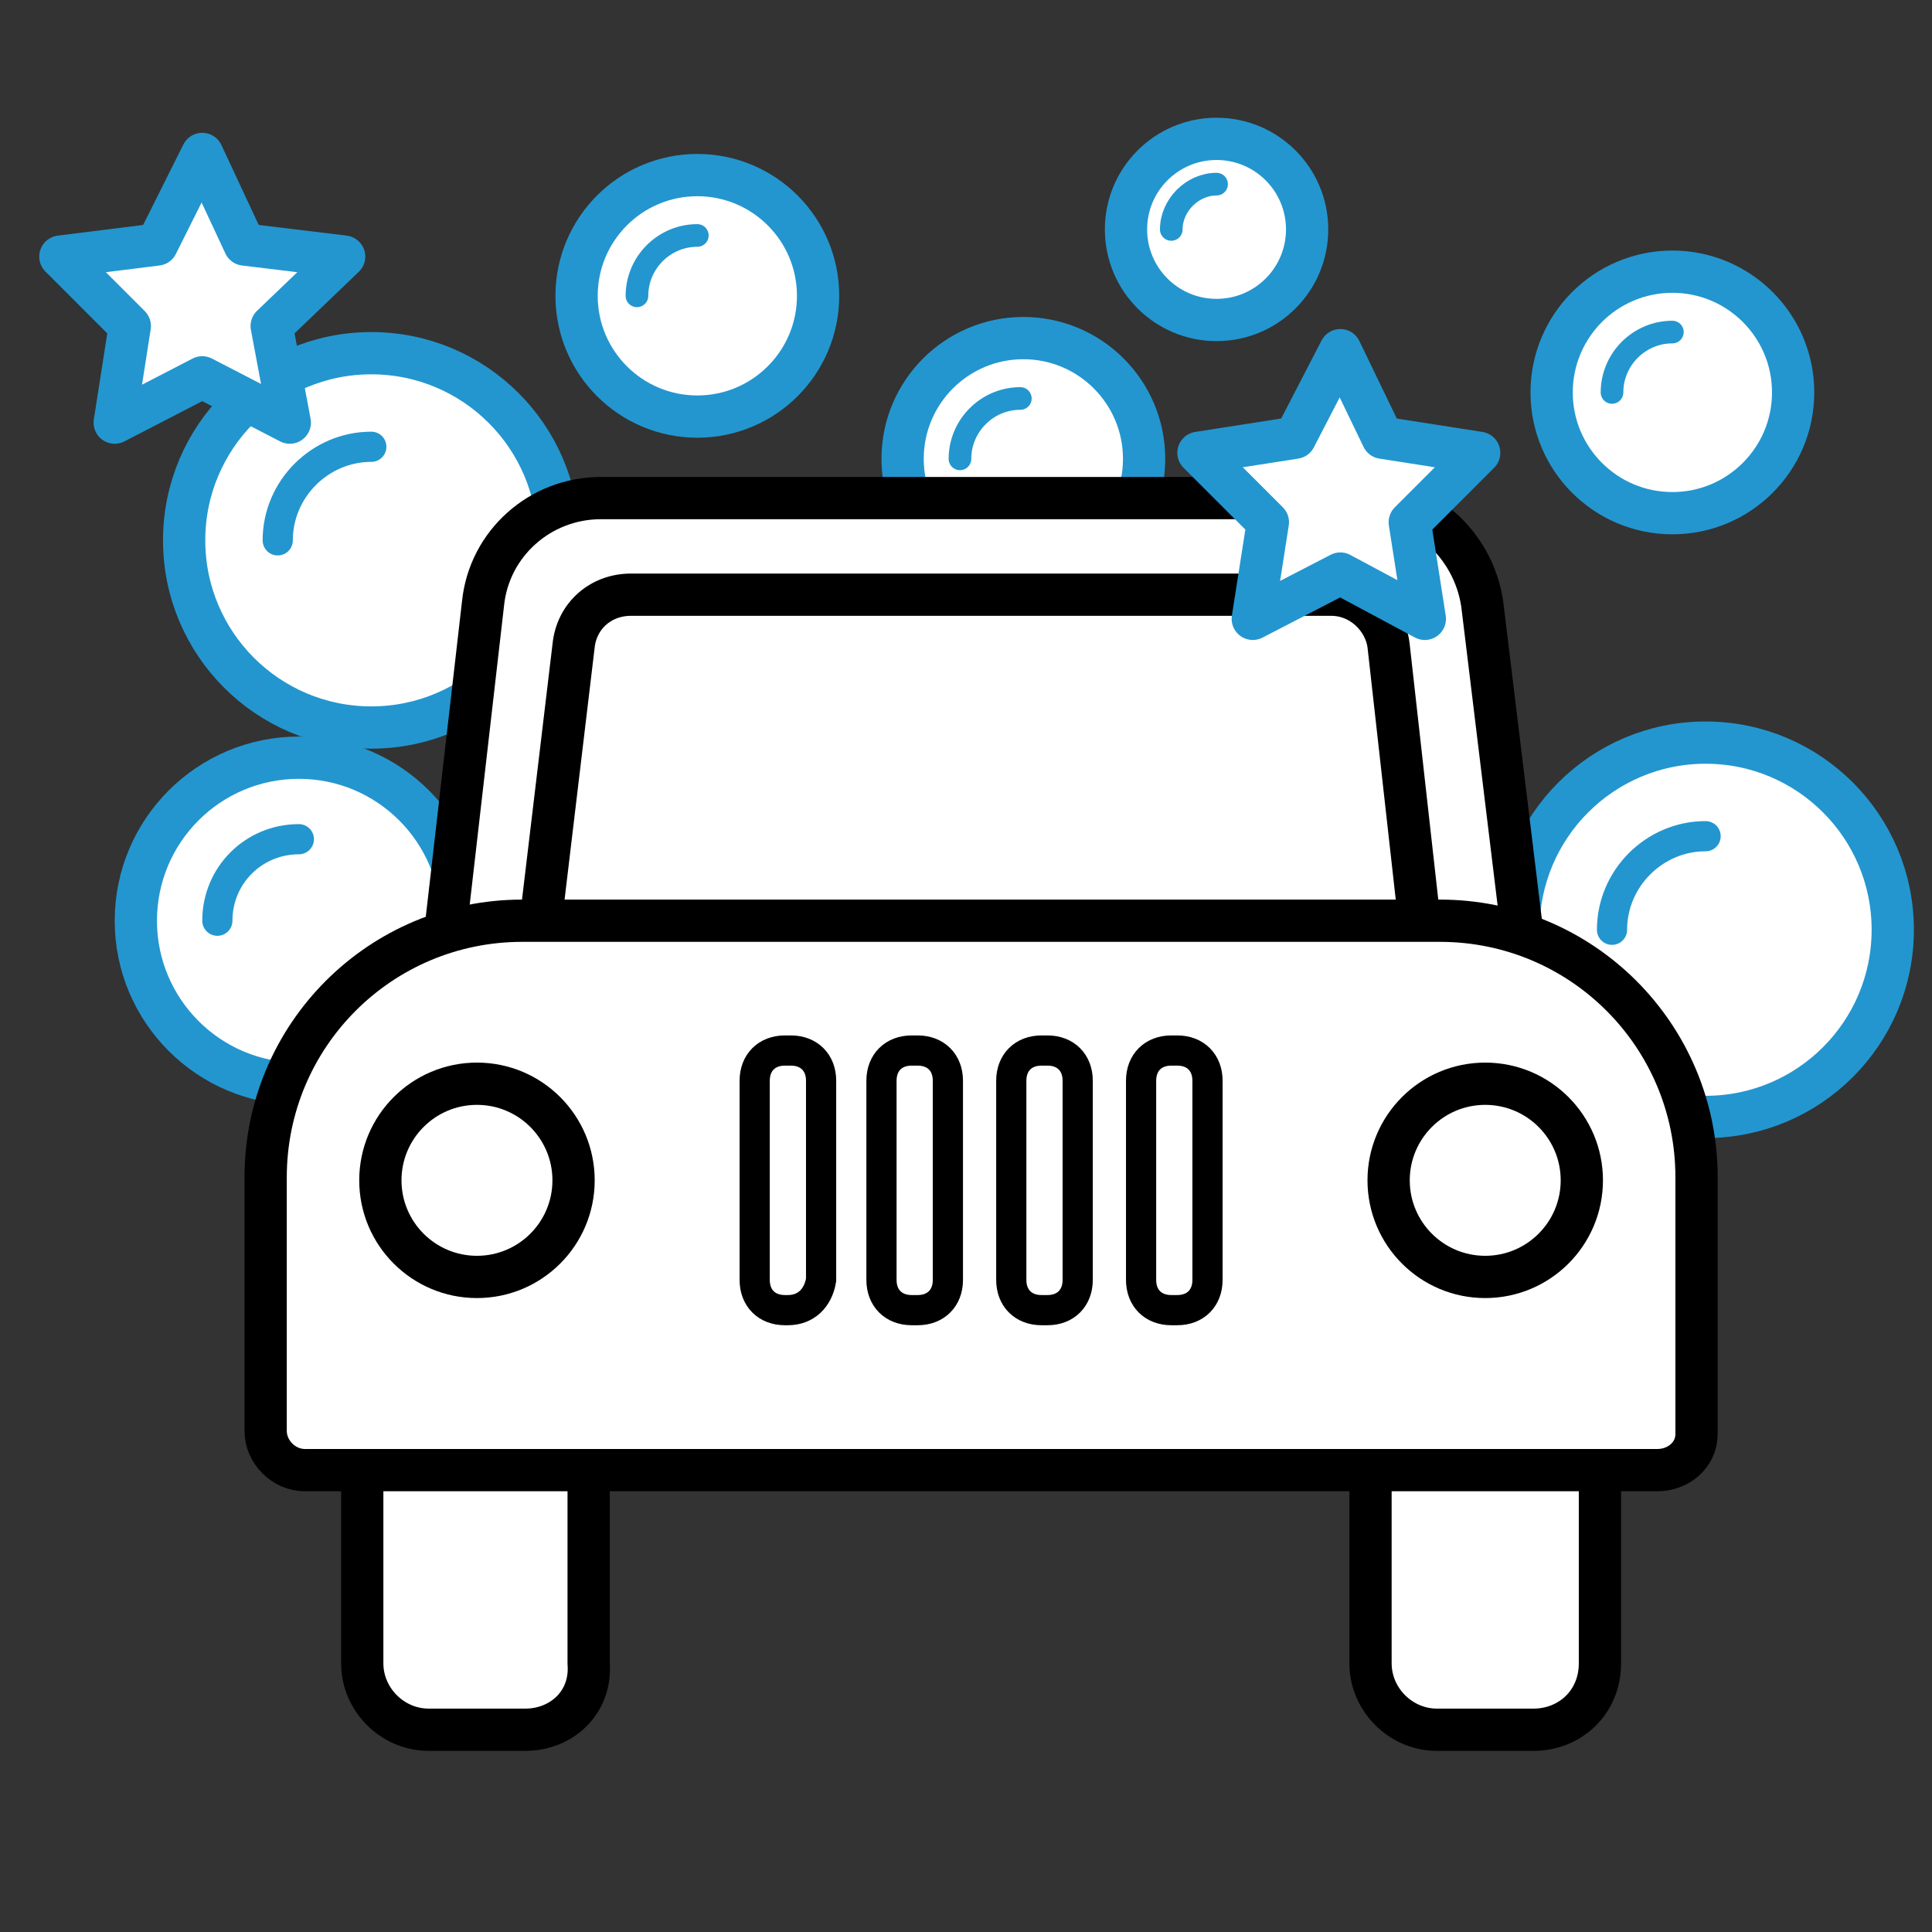
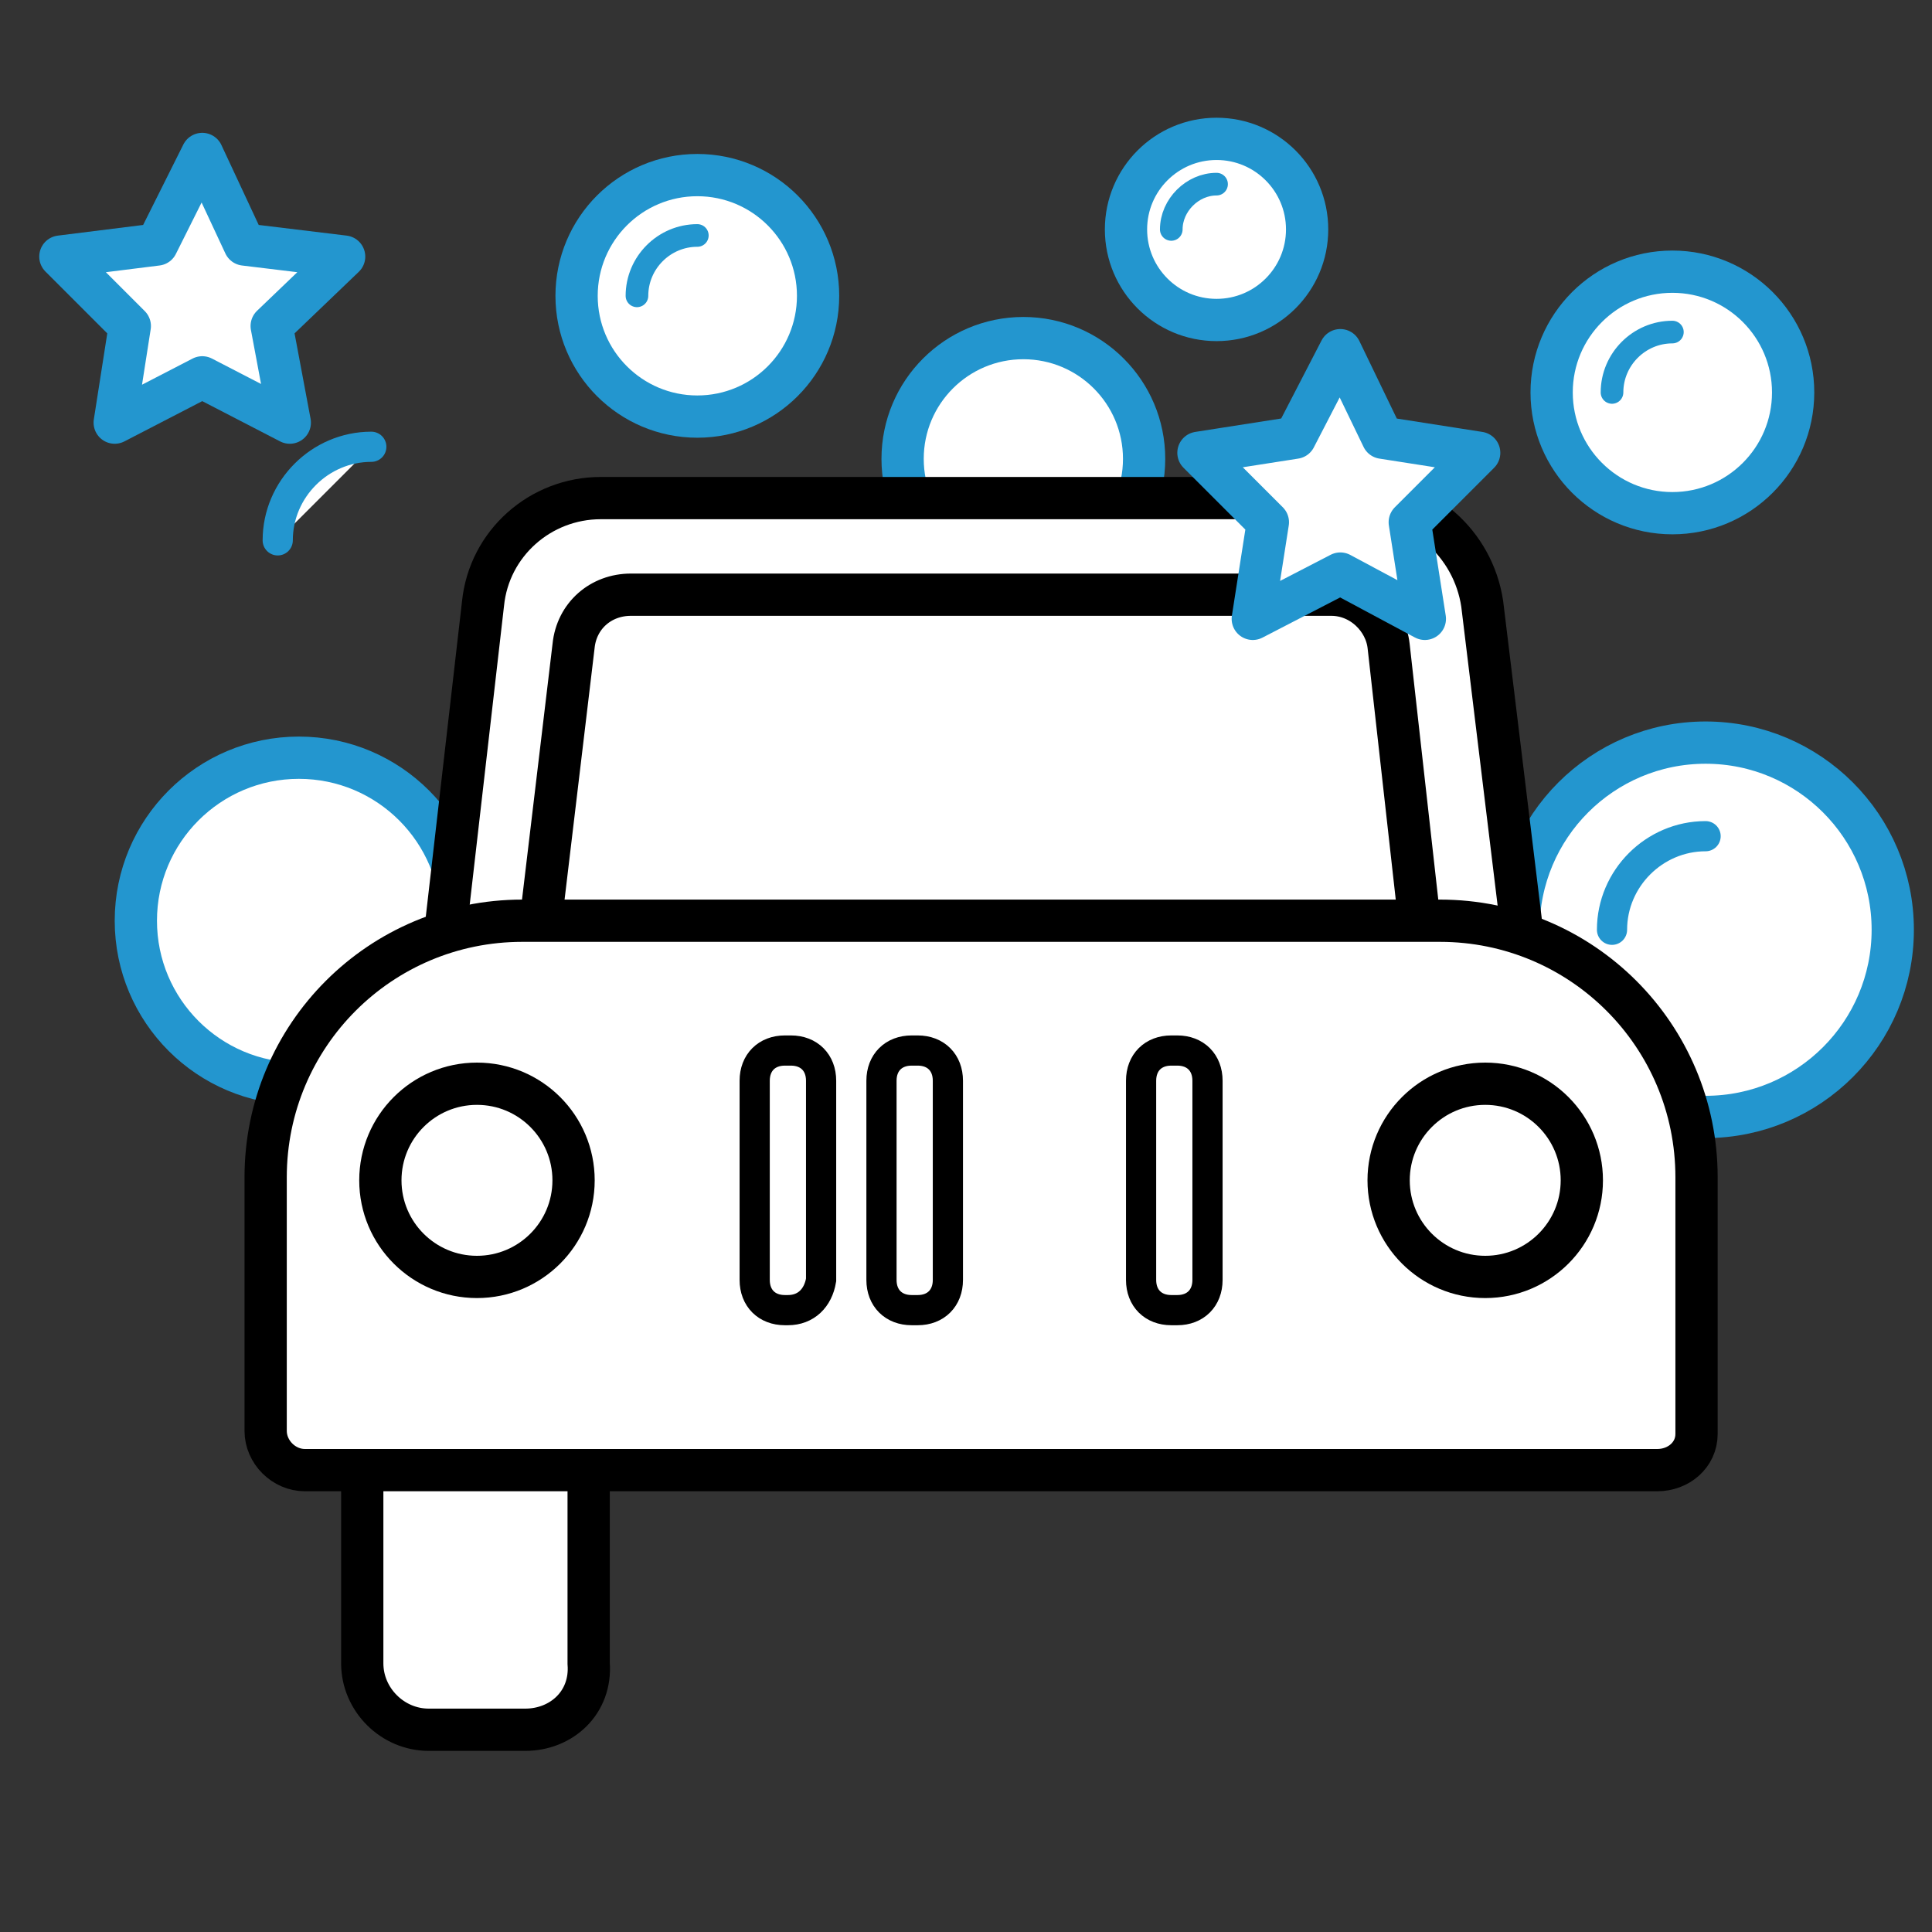
<svg xmlns="http://www.w3.org/2000/svg" version="1.1" id="Layer_1" x="0px" y="0px" viewBox="0 0 64 64" style="enable-background:new 0 0 64 64;" xml:space="preserve">
  <rect x="0" y="0" width="64" height="64" fill="#333333" stroke="none" />
  <style type="text/css">
	.st0{fill:#FFFFFF;stroke:#2396CF;stroke-width:1.4;stroke-miterlimit:10;}
	.st1{fill:#FFFFFF;stroke:#2396CF;stroke-linecap:round;stroke-linejoin:round;stroke-miterlimit:10;}
	.st2{fill:#FFFFFF;stroke:#2396CF;stroke-width:0.75;stroke-linecap:round;stroke-linejoin:round;stroke-miterlimit:10;}
	.st3{fill:#FFFFFF;stroke:#000000;stroke-width:1.4;stroke-miterlimit:10;}
	.st4{fill:#FFFFFF;stroke:#000000;stroke-miterlimit:10;}
	.st5{fill:#FFFFFF;stroke:#2396CF;stroke-width:1.4;stroke-linecap:round;stroke-linejoin:round;stroke-miterlimit:10;}
</style>
  <g>
    <circle class="st0" cx="9.9" cy="30.5" r="5.4" />
-     <path class="st1" d="M7.2,30.5c0-1.5,1.2-2.7,2.7-2.7" />
  </g>
  <g>
-     <circle class="st0" cx="12.3" cy="17.9" r="6.2" />
    <path class="st1" d="M9.2,17.9c0-1.7,1.4-3.1,3.1-3.1" />
  </g>
  <g>
    <circle class="st0" cx="56.5" cy="30.8" r="6.2" />
    <path class="st1" d="M53.4,30.8c0-1.7,1.4-3.1,3.1-3.1" />
  </g>
  <g>
    <circle class="st0" cx="23.1" cy="9.8" r="4" />
    <path class="st2" d="M21.1,9.8c0-1.1,0.9-2,2-2" />
  </g>
  <g>
    <circle class="st0" cx="55.4" cy="13" r="4" />
    <path class="st2" d="M53.4,13c0-1.1,0.9-2,2-2" />
  </g>
  <g>
    <circle class="st0" cx="40.3" cy="7.6" r="3" />
    <path class="st2" d="M38.8,7.6c0-0.8,0.7-1.5,1.5-1.5" />
  </g>
  <g>
    <circle class="st0" cx="33.9" cy="15.2" r="4" />
-     <path class="st2" d="M31.8,15.2c0-1.1,0.9-2,2-2" />
  </g>
  <g>
    <path class="st3" d="M45.1,16.5H19.9c-2,0-3.7,1.5-3.9,3.5l-1.7,14.8h36.6L49.1,20C48.8,18,47.1,16.5,45.1,16.5z" />
    <path class="st3" d="M44.1,19.7H20.9c-1,0-1.8,0.7-1.9,1.7l-1.6,13.4h30.1L46,21.4C45.9,20.5,45.1,19.7,44.1,19.7z" />
    <path class="st3" d="M54.9,48.7H10.1c-0.7,0-1.3-0.6-1.3-1.3V39c0-4.7,3.8-8.5,8.5-8.5h30.4c4.7,0,8.5,3.8,8.5,8.5v8.5   C56.2,48.2,55.6,48.7,54.9,48.7z" />
    <circle class="st3" cx="15.8" cy="39.1" r="3.2" />
    <circle class="st3" cx="49.2" cy="39.1" r="3.2" />
    <path class="st3" d="M17.4,57.3h-3.2c-1.2,0-2.2-1-2.2-2.2v-6.4h7.5v6.4C19.6,56.4,18.6,57.3,17.4,57.3z" />
-     <path class="st3" d="M50.8,57.3h-3.2c-1.2,0-2.2-1-2.2-2.2v-6.4H53v6.4C53,56.4,52,57.3,50.8,57.3z" />
    <g>
      <path class="st4" d="M26.1,43.4H26c-0.6,0-1-0.4-1-1v-6.6c0-0.6,0.4-1,1-1h0.2c0.6,0,1,0.4,1,1v6.6C27.1,43,26.7,43.4,26.1,43.4z" />
      <path class="st4" d="M30.4,43.4h-0.2c-0.6,0-1-0.4-1-1v-6.6c0-0.6,0.4-1,1-1h0.2c0.6,0,1,0.4,1,1v6.6C31.4,43,31,43.4,30.4,43.4z" />
-       <path class="st4" d="M34.7,43.4h-0.2c-0.6,0-1-0.4-1-1v-6.6c0-0.6,0.4-1,1-1h0.2c0.6,0,1,0.4,1,1v6.6C35.7,43,35.3,43.4,34.7,43.4    z" />
      <path class="st4" d="M39,43.4h-0.2c-0.6,0-1-0.4-1-1v-6.6c0-0.6,0.4-1,1-1H39c0.6,0,1,0.4,1,1v6.6C40,43,39.6,43.4,39,43.4z" />
    </g>
  </g>
  <polygon class="st5" points="44.4,11.6 45.8,14.5 49,15 46.7,17.3 47.2,20.5 44.4,19 41.5,20.5 42,17.3 39.7,15 42.9,14.5 " />
  <polygon class="st5" points="6.7,5.1 8.1,8.1 11.4,8.5 9,10.8 9.6,14 6.7,12.5 3.8,14 4.3,10.8 2,8.5 5.2,8.1 " />
</svg>